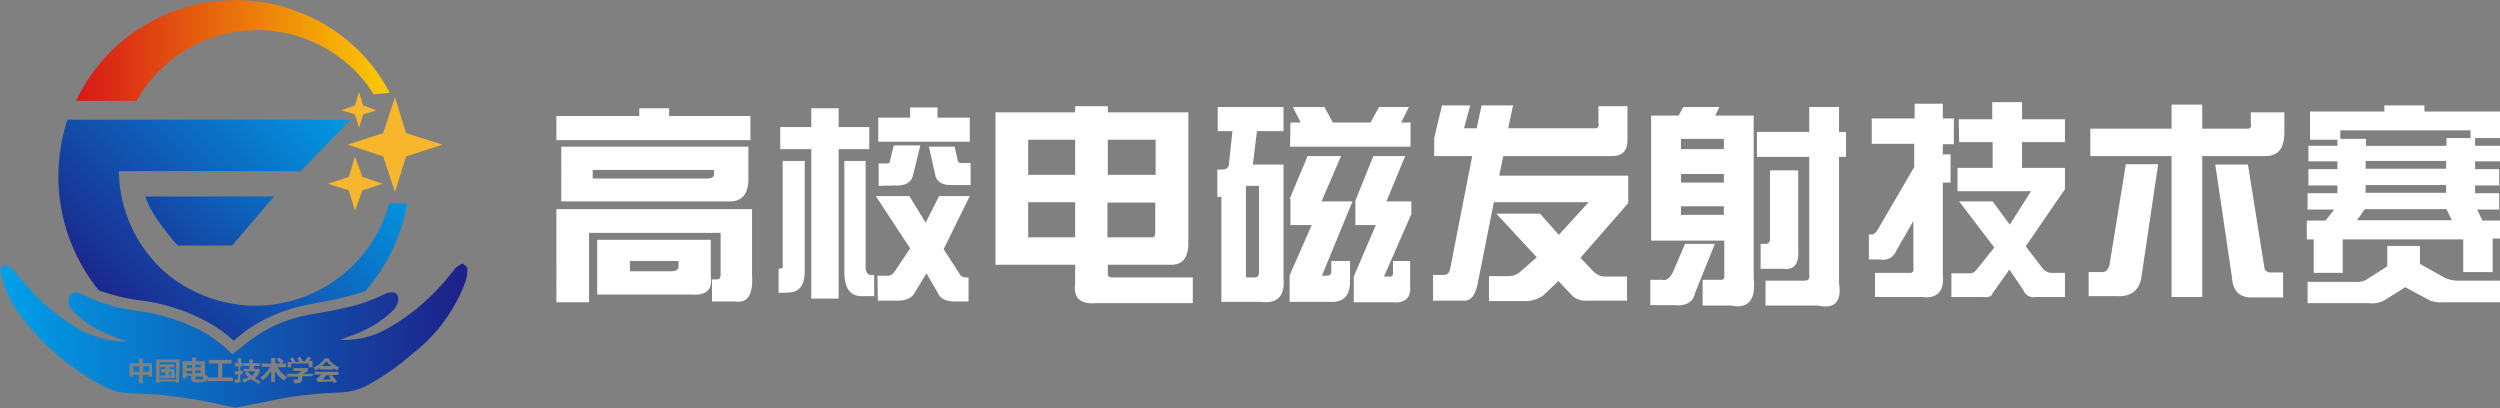
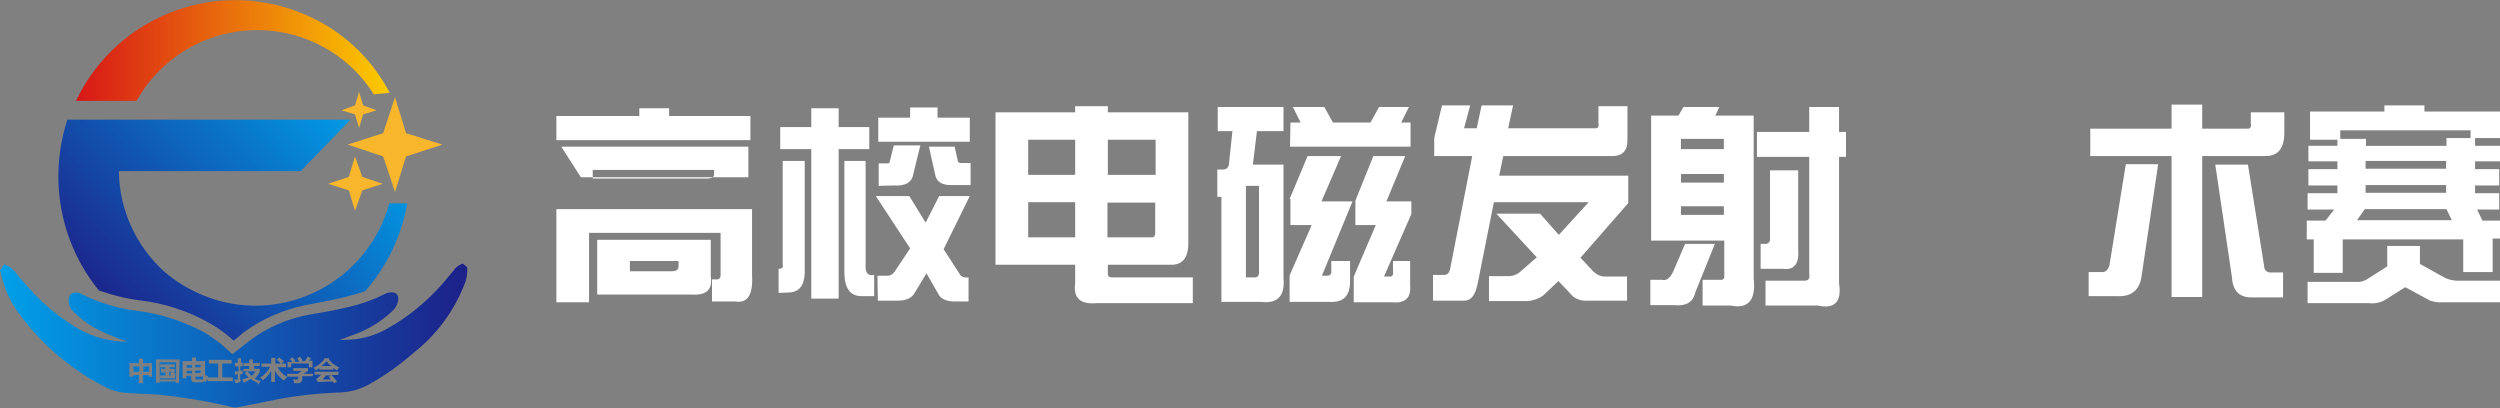
<svg xmlns="http://www.w3.org/2000/svg" version="1.1" id="图层_1" x="0px" y="0px" viewBox="0 0 612 100" style="enable-background:new 0 0 612 100;" xml:space="preserve">
  <rect x="0" y="0" width="612" height="100" fill="#808080" stroke="none" />
  <style type="text/css">
	.st0{fill:url(#SVGID_1_);}
	.st1{fill:#F8B62D;}
	.st2{fill:url(#SVGID_2_);}
	.st3{fill:url(#SVGID_3_);}
	.st4{fill:url(#SVGID_4_);}
	.st5{fill:#fff;}
</style>
  <g id="图层_2_1_">
    <g id="图层_1-2">
      <g id="logo">
        <linearGradient id="SVGID_1_" gradientUnits="userSpaceOnUse" x1="18.61" y1="470.767" x2="95.39" y2="470.767" gradientTransform="matrix(1 0 0 1 0 -458.42)">
          <stop offset="0" style="stop-color:#D71718" />
          <stop offset="1" style="stop-color:#FCCB00" />
        </linearGradient>
        <path class="st0" d="M95.4,22.7l-3.9,0.4c-1.7-2.7-3.8-5.2-6.2-7.3c-14-12.3-35.3-11-47.7,3c0,0,0,0,0,0l0,0     c-1.6,1.8-3,3.8-4.2,5.9H18.6C28.8,3.2,54.5-6,76.1,4.2c3.6,1.7,7,3.9,10,6.6l0,0C89.9,14.1,93,18.2,95.4,22.7z" />
        <polygon class="st1" points="99.4,32.6 108.3,35.4 99.4,38.3 96.7,47 93.8,38.3 85.1,35.4 93.8,32.6 96.7,23.8    " />
        <polygon class="st1" points="88.9,25.8 92.2,27 88.9,28 87.9,31.3 86.9,28 83.6,27 86.9,25.8 87.9,22.5    " />
        <polygon class="st1" points="88.7,43.3 93.7,45 88.7,46.6 86.9,51.6 85.4,46.6 80.3,45 85.4,43.3 86.9,38.3    " />
        <radialGradient id="SVGID_2_" cx="78.72" cy="478.95" r="73.16" gradientTransform="matrix(1 0 0 1 0 -458.42)" gradientUnits="userSpaceOnUse">
          <stop offset="0" style="stop-color:#00A0E9" />
          <stop offset="1" style="stop-color:#1D2088" />
        </radialGradient>
-         <path class="st2" d="M43.5,60.1c0,0-6.6-7.2-7.9-12h31.5l-10.3,12H43.5z" />
        <linearGradient id="SVGID_3_" gradientUnits="userSpaceOnUse" x1="83.109" y1="478.949" x2="25.049" y2="536.149" gradientTransform="matrix(1 0 0 1 0 -458.42)">
          <stop offset="0" style="stop-color:#00A0E9" />
          <stop offset="1" style="stop-color:#1D2088" />
        </linearGradient>
        <path class="st3" d="M34.1,73.5c6,0.7,11.9,2.6,17.2,5.6c2.1,1.2,4.1,2.6,5.9,4.3c0.9-0.7,1.6-1.3,2.4-2     c4.5-3.3,9.7-5.6,15.2-6.7l3.6-0.7c1.7-0.3,3.6-0.7,5.3-1.1s3.9-1,5.7-1.6c5.3-6.1,8.9-13.5,10.3-21.5h-4.4     c-5,18.1-23.7,28.8-41.8,23.8c0,0,0,0,0,0c-4.9-1.4-9.5-3.8-13.4-7.2c-6.9-6.3-10.9-15.2-11-24.5h44.5l12.2-12.6H16.5     c-4.7,14.4-1.8,30.1,7.7,41.8C27.4,72.2,30.7,73.1,34.1,73.5z" />
        <linearGradient id="SVGID_4_" gradientUnits="userSpaceOnUse" x1="-0.19" y1="540.671" x2="114.41" y2="540.671" gradientTransform="matrix(1 0 0 1 0 -458.42)">
          <stop offset="0" style="stop-color:#00A0E9" />
          <stop offset="1" style="stop-color:#1D2088" />
        </linearGradient>
        <path class="st4" d="M45.7,91.4H47v-0.6h-1.3V91.4z M49.1,89.3h-1.3v0.6h1.3L49.1,89.3z M45.7,90H47v-0.6h-1.3V90z M49.1,90.7     h-1.3v0.6h1.3L49.1,90.7z M43.1,88.7h-4v4.2h4V88.7z M42.8,92.6h-3.6v-0.7h1.3v-0.7h-1.1v-0.9h1.1v-0.4h-1.3v-0.7h3.6v0.7h-1.3     v0.4h1.3V91h-0.4l0.6,0.4l-0.4,0.3H43L42.8,92.6L42.8,92.6z M35.1,91h1.4v-1.3h-1.4V91z M42,91h-0.6v0.9H42l-0.4-0.4L42,91z      M32.7,91h1.4v-1.3h-1.5L32.7,91z M47.9,92.6c0,0.3,0,0.3,0.4,0.3h1.3c0.1,0,0.1-0.1,0.1-0.3v-0.4h-1.9L47.9,92.6z M80,88.4     c-0.4,0.4-0.8,0.8-1.3,1.2h2.6C80.7,89.4,80.2,88.9,80,88.4z M80.5,92.2l0.6-0.3h-1.3l-0.8,1h2L80.5,92.2L80.5,92.2z M113.3,64.5     c-0.5,0.2-0.9,0.4-1.3,0.7c-0.3,0.3-0.6,0.4-0.7,0.7c-1,1.2-2,2.4-3,3.6c-3.9,4.4-8.5,8.2-13.6,11c-3.2,1.8-6.7,2.7-10.3,2.7     h-1.2c0.9-0.3,1.6-0.6,2.4-0.9c4-1.3,7.6-3.4,10.6-6.3c0.8-0.8,1.3-1.9,1.3-3c0-0.7-0.5-1.3-1.2-1.4c-0.7-0.1-1.5,0-2.2,0.4     c-3.1,1.6-6.5,2.7-9.9,3.4c-2.9,0.7-5.9,1.2-8.9,1.7c-5.1,1-10,3.1-14.2,6.3l-4.2,3.3l-2.7-2.4c-1.4-1.1-2.8-2.1-4.3-3     c-5.1-2.7-10.6-4.5-16.3-5.2c-4.8-0.6-9.5-2-13.8-4.2c-1.1-0.6-2.7-0.3-2.9,0.9c-0.3,1.2,0,2.4,0.9,3.3c2.3,2.4,5.2,4.3,8.3,5.6     c1.7,0.7,3.4,1.4,5.2,1.9h-1.8c-4.1-0.3-8.1-1.6-11.6-3.9c-4.4-2.8-8.4-6.2-11.7-10.2c-1.2-1.3-2.2-2.6-3.4-3.9     c-0.6-0.3-1.1-0.6-1.7-0.9c-0.4,0.5-0.7,0.9-1,1.4c-0.3,0.6,0,0.2,0,0.3c0.7,3.4,2,6.7,4,9.6c5.4,7.6,12.5,13.9,20.8,18.3     c1.9,1.1,4.1,1.8,6.3,1.9l7.5,0.4c6,0.6,12,1.6,17.9,3c0.7,0.2,1.3,0.2,2,0c3.3-0.6,6.4-1.3,9.6-1.9c4.7-0.9,9.5-1.4,14.3-1.6     c2.8,0,5.6-0.7,8-2.1c3.8-2.1,7.4-4.7,10.7-7.6c5.8-4.5,10.3-10.7,12.8-17.6c0.3-1,0.4-2.1,0.4-3.2c0-0.3-0.6-0.6-1-1L113.3,64.5     z M37.4,92.2h-1v-0.4h-1.4v2h-1v-2h-1.4v0.4h-0.9v-3.3h2.3v-1.1h1v1.1h2.2v3.3H37.4z M43.8,93.7H43v-0.3h-3.9v0.3h-0.9V88H44     L43.8,93.7z M50.1,93.3c-0.3,0.2-0.6,0.3-0.9,0.3h-1.4c-0.7,0-1-0.3-1-1V92h-1.2v0.6h-0.9v-4.2h2.3v-0.9H48v0.9h2.2v3.4l0.7,0.3     c0,0.5-0.2,1-0.6,1.4L50.1,93.3z M57,93.3h-6.2v-0.9h2.6V89h-2.3v-0.9h5.6V89h-2.3v3.4H57V93.3z M70.5,88.6h1     c-0.1-0.3-0.3-0.5-0.6-0.7l0.7-0.4c0.3,0.3,0.6,0.6,0.7,1L72,88.6h1.2l-0.4-0.9l0.7-0.4l0.6,1l-0.4,0.1h0.9     c0.3-0.3,0.5-0.7,0.7-1.1l0.9,0.4l-0.6,0.6h0.9v1.6h-0.9V89h-4.3v0.9h-0.9v-1.3H70.5z M58.9,92.9c0,0.3,0,0.4-0.1,0.6     c-0.4,0.2-0.8,0.3-1.2,0.3c0-0.3-0.1-0.6-0.3-0.9h0.9v-1.4l-0.7,0.3v-0.9h0.9v-1.2h-0.9v-0.9h0.7v-1.1H59v1.1h0.4v0.9h-0.6v1h0.6     v0.9h-0.6V92.9z M63,93.7c-0.5-0.3-1.1-0.5-1.6-0.9c-0.5,0.3-1.1,0.6-1.7,0.9l-0.4-0.9c0.5-0.1,1.1-0.2,1.6-0.4     c-0.4-0.3-0.7-0.7-1-1.1l0.7-0.4c0.3,0.4,0.6,0.8,1,1.1c0.4-0.3,0.7-0.7,0.9-1.1h-2.9v-0.6H61v-0.7h-1.4v-0.7H61V88h0.9v0.9h1.7     v0.7h-1.4v0.7h1.4V91c-0.3,0.6-0.7,1.2-1.2,1.7c0.4,0.3,0.9,0.5,1.4,0.6c-0.2,0.3-0.4,0.5-0.6,0.9L63,93.7z M69.3,93     c-0.8-0.6-1.5-1.3-2-2.2v2.7h-0.9v-2.7c-0.6,0.9-1.2,1.6-2,2.3l-0.7-0.7c1-0.6,1.9-1.5,2.4-2.6H64V89h2.4v-1.4h1V89h1.3     c-0.3-0.4-0.6-0.7-1-0.9l0.6-0.6l1.2,0.9L68.9,89H70v0.9h-2.1c0.6,1,1.4,1.8,2.4,2.4l-0.9,0.9L69.3,93z M76.5,92.1H74v0.7     c0,0.3-0.1,0.5-0.3,0.7c-0.2,0.2-0.5,0.3-0.7,0.3h-1c0-0.3-0.1-0.6-0.3-0.9h0.9c0.3,0,0.4,0,0.4-0.4v-0.3h-2.7v-0.7H73v-0.1     l0.9-0.6h-2.1v-0.7h3.6v0.7l-1.1,0.7h2.4L76.5,92.1z M82.8,91.8h-1.6l1.3,1.6l-0.7,0.4l-0.3-0.4c-1,0-2,0-3,0.1h-0.7l-0.4-0.7     c0.5-0.3,0.8-0.7,1.2-1.1h-1.6V91h5.9L82.8,91.8z M82.5,90.7l-0.9-0.6v0.4h-3.4v-0.4l-0.9,0.6L76.8,90c1.1-0.5,2.1-1.3,2.7-2.3     h1.1L80.5,88c0.7,0.9,1.6,1.5,2.6,2C82.8,90.2,82.6,90.4,82.5,90.7z" />
      </g>
      <g id="text">
-         <path class="st5" d="M136.2,28.4h20.3v-1.9h7.3v1.9h19.9v5.9h-47.5L136.2,28.4z M184.1,51.2v16.1c0.3,4.9-1.1,7-4.2,6.5h-5.6     v-5.4h0.8c1,0.1,1.4-0.3,1.3-1.5V57h-32.2v17h-8V51.2H184.1z M137.4,35.9h45.8v7.5c0.1,4.1-1.5,6-4.8,5.9h-41L137.4,35.9z      M173.6,43.6c0.6,0.1,1.2-0.3,1.2-0.9c0-0.1,0-0.2,0-0.3v-0.8h-29.7v2.1H173.6z M169.2,72.1h-23V58.7H174v9     C174.5,70.9,172.9,72.4,169.2,72.1z M154.2,63.9v2.5h10.2c1.3,0,1.8-0.5,1.7-1.5v-1L154.2,63.9z" />
+         <path class="st5" d="M136.2,28.4h20.3v-1.9h7.3v1.9h19.9v5.9h-47.5L136.2,28.4z M184.1,51.2v16.1c0.3,4.9-1.1,7-4.2,6.5h-5.6     v-5.4h0.8c1,0.1,1.4-0.3,1.3-1.5V57h-32.2v17h-8V51.2H184.1z M137.4,35.9h45.8v7.5h-41L137.4,35.9z      M173.6,43.6c0.6,0.1,1.2-0.3,1.2-0.9c0-0.1,0-0.2,0-0.3v-0.8h-29.7v2.1H173.6z M169.2,72.1h-23V58.7H174v9     C174.5,70.9,172.9,72.4,169.2,72.1z M154.2,63.9v2.5h10.2c1.3,0,1.8-0.5,1.7-1.5v-1L154.2,63.9z" />
        <path class="st5" d="M190.6,71.7v-5.9c0.8,0,1.2-0.3,1-1V39.4h5.4v27.4c-0.1,3.1-1.4,4.7-3.8,4.8L190.6,71.7z M198.6,31.1v-4.6     h6.7v4.6h7.5v5.4h-7.5v36.6h-6.7V36.5H191v-5.4L198.6,31.1z M214,72.5h-3.1c-2.8,0-4.2-2-4.2-5.9V39.4h5.2V65     c-0.1,1.8,0.6,2.6,2.1,2.3L214,72.5z M214.8,67.5h2.5c0.7,0,1.3-0.4,1.7-1l3.8-5.7L214.4,48h8.2l4,6.5l3.3-6.5h7.5L231,61     l4.2,6.5c0.6,0.4,1.2,0.5,1.9,0.4v5.9h-3.4c-1.8,0-3.1-0.5-3.8-1.5l-3.1-5.4l-2.9,4.8c-0.7,1.3-2.1,1.9-4.2,1.9h-4.8L214.8,67.5z      M215.1,28.8h7.7v-2.5h6.7v2.5h7.9v5.9h-22.4V28.8z M215.1,45.5v-5.5h2.1c0.4,0,0.6-0.1,0.6-0.4l1-4h6.5l-1.7,6.9     c-0.3,2.1-1.9,3.1-4.8,2.9L215.1,45.5z M233.1,45.3c-2.5,0.1-3.9-0.8-4.2-2.7l-1.5-6.7h6.3l0.8,3.6c0.2,0.3,0.5,0.5,0.8,0.4h2.3     v5.4L233.1,45.3z" />
        <path class="st5" d="M263.2,27.5V26h8v1.5h19.7v31.6c0.1,4-1.4,5.9-4.6,5.7h-15.1v2.3c0,0.6,0.4,0.8,1,0.8H292v6.3h-23.4     c-4.1,0.4-5.9-1.2-5.4-4.8v-4.6h-19.5V27.5H263.2z M263.2,42.8v-8.6h-11.5v8.6H263.2z M263.2,58.1v-8.6h-11.5v8.6L263.2,58.1z      M282.9,34.2h-11.7v8.6h11.7V34.2z M271.1,49.5v8.6H282c0.6,0,0.8-0.4,0.8-1.2v-7.3H271.1z" />
        <path class="st5" d="M301.7,32.1h-3.6v-5.9h16.1v5.9h-6.5l-1,8.2h7.5v27.8c0.4,4.3-1.4,6.3-5.5,5.8H299V48.2h-1v-6.7h1     c1.3,0.1,1.9-0.5,1.9-1.9L301.7,32.1z M306.9,67.9c1,0.1,1.4-0.4,1.3-1.7V45.5H305v22.4H306.9z M315.7,48.7l4.4-10.5h8.2     l-4.8,11.1h7.6l-7.5,18.2h1.3c0.5,0,1-0.3,1-0.9c0,0,0-0.1,0-0.1v-2.6h4.6v4.6c0.1,3.8-1.5,5.6-5,5.4h-9.8v-6.5l5.4-12.3h-5.2     V48.7z M315.9,30h2.5l-1.9-3.8h7.7l2.1,3.8h9.2l2.1-3.8h7.3l-1.9,3.8h2.3v5.9h-29.5L315.9,30z M331.8,55.1v-6l4.4-10.9h7.8     l-4.6,11.1h6.1v3.1l-6.7,15.3h1.2c0.8,0.1,1.2-0.3,1-1.5v-2.3h4.2v5.9c0.3,3.1-1.2,4.5-4.4,4.2h-9.4v-6.3l5.4-12.6L331.8,55.1z" />
        <path class="st5" d="M351.1,38.2v-4.4l1.9-8h6.9l-1.5,5.6h3.1l1.2-5.6h7.7l-1.2,5.6h21.1c0.8,0.1,1.2-0.3,1-1.3V26h7.1v8     c0.1,2.9-1.2,4.3-4,4.2H368l-1,4.8h31.6v6.7l-11.7,13.4l3.1,3.3c0.8,0.8,1.8,1.3,2.9,1.3h5.4v5.9h-9.6c-1.3,0.1-2.5-0.2-3.6-1     l-3.6-3.8l-3.8,3.6c-1.4,0.9-3,1.4-4.6,1.3h-8.6v-6.1h4.8c1.2,0,2.3-0.5,3.1-1.3l3.8-3.3l-9.9-10.7H377l4.6,5.2l7.3-8h-23.2     l-4,20.1c-0.6,2.8-1.7,4.1-3.4,4h-7.5v-6.3h2.7c0.8,0,1.3-0.5,1.5-1.5l5.4-27.6L351.1,38.2z" />
        <path class="st5" d="M404,68.5h2.9c1.1,0.3,2.1-0.5,2.9-2.5l2.7-6.3h7.3l-4.8,11.9c-0.5,2.4-2.3,3.4-5.2,3.1H404V68.5z      M404.2,28.3h6.7l1.2-2.1h8.8l-1,2.1h9.4v39.8c0.6,5.3-1.3,7.6-5.6,6.7h-6.9v-6.3h4c1,0.1,1.4-0.2,1.3-1v-8.6h-17.9V28.3z      M411.5,36.5H422V34h-10.5L411.5,36.5z M422,44.7v-2.1h-10.5v2.1L422,44.7z M422,52.6v-2.1h-10.5v2.1H422z M442.9,32.3v-6.1h7.3     v6.1h1.7v6.1h-1.7v31c0.7,4.5-1.1,6.3-5.2,5.4h-12.8v-6.1h9.2c1.3,0.1,1.7-0.4,1.5-1.7V38.4h-12.8v-6.1H442.9z M431,59.7h1     c0.6,0.1,1.2-0.3,1.3-0.9c0-0.1,0-0.2,0-0.3V41.7h6.9V61c0.3,3.6-1,5.2-3.8,4.8H431V59.7z" />
-         <path class="st5" d="M458.2,35.2V29h10.5v-3.6h6.9V29h2.7v6.3h-2.7v2.5h1.9v6.9h-1.9v22.6c0.4,4-1.3,5.9-5.2,5.4H459v-5.9h8.2     c1,0.1,1.4-0.3,1.2-1.5V54.1l-4.2,7.3c-0.6,1.6-2.3,2.5-4,2.1h-2.7v-6.1h0.6c0.6,0.1,1.3-0.5,2.1-2.1l8.4-14.4v-5.7H458.2z      M479.5,29.2h8.2V25h7.3v4.2h10.5v5.6H495v6.3h10.5v5.2l-9.6,14l4,5.2c0.6,0.9,1.6,1.4,2.7,1.3h2.9v5.9h-7.1     c-1.3,0.3-2.6-0.4-3.1-1.7l-3.4-5l-4.2,5.9c-0.1,0.7-1,1-2.7,0.8h-7.3v-5.8h4.4c0.7,0.1,1.4-0.3,2.1-1.3l4-5l-8.6-11.3h8.2     l4.2,5.7l5.2-8.2h-18v-5.7h8.6v-6.3h-8.2L479.5,29.2z" />
        <path class="st5" d="M528.3,40.3l-4,27c-0.4,3.6-2.4,5.4-6.1,5.2h-6.9v-5.9h3.4c0.8,0,1.4-0.6,1.7-1.7l4-24.7H528.3z M531.6,25.6     h7.5v5.9h10.9c0.8,0.1,1.2-0.3,1-1.3v-2.7h8.2v4.6c0.1,4.2-1.5,6.2-4.8,6.1h-15.3v34.5h-7.5V38.2h-19.9v-6.7h19.9V25.6z      M542.3,40.3h8l4,25.1c0,0.7,0.7,1.3,1.4,1.3c0,0,0,0,0.1,0h3.1v6.1h-7.5c-3.1,0.1-4.8-1.5-5-4.8L542.3,40.3z" />
        <path class="st5" d="M565.5,34.2v-6.9h18.2v-1.5h9.8v1.5H612v6.5h-6.1v1.9h6.1v3.8h-6.1v1.9h5.9v4h-5.9v1.9h5.9v4h-5.4l1.3,2.7     h4.4v4.4h-1.9v8.2H603v-8h-29.5v8.2h-7.1v-8.2h-1.7v-4.6h4.6l2.1-2.7h-6.5v-4h7.3v-1.9h-7.1v-4h7.1v-1.9h-7.1v-3.8h7.1v-1.5     H565.5z M584.4,65.2v-5h8v4.4l5.9,3.3c0.9,0.5,1.9,0.7,2.9,0.8H612V74h-14c-1.1,0.1-2.1-0.1-3.1-0.4l-6.1-3.3l-4.6,2.9     c-1.3,0.9-2.9,1.2-4.4,1h-14.9v-5.2h11.9c1,0.1,2.1-0.2,2.9-0.8L584.4,65.2z M604.7,31.9h-31.8V34h6.3v1.7h19.7v-1.9h5.9V31.9z      M578.9,51.2l-1.9,2.7h23.2l-1.3-2.7H578.9z M598.8,41.3v-1.9h-19.7v1.9H598.8z M598.8,45.3h-19.7v1.9h19.7V45.3z" />
      </g>
    </g>
  </g>
</svg>